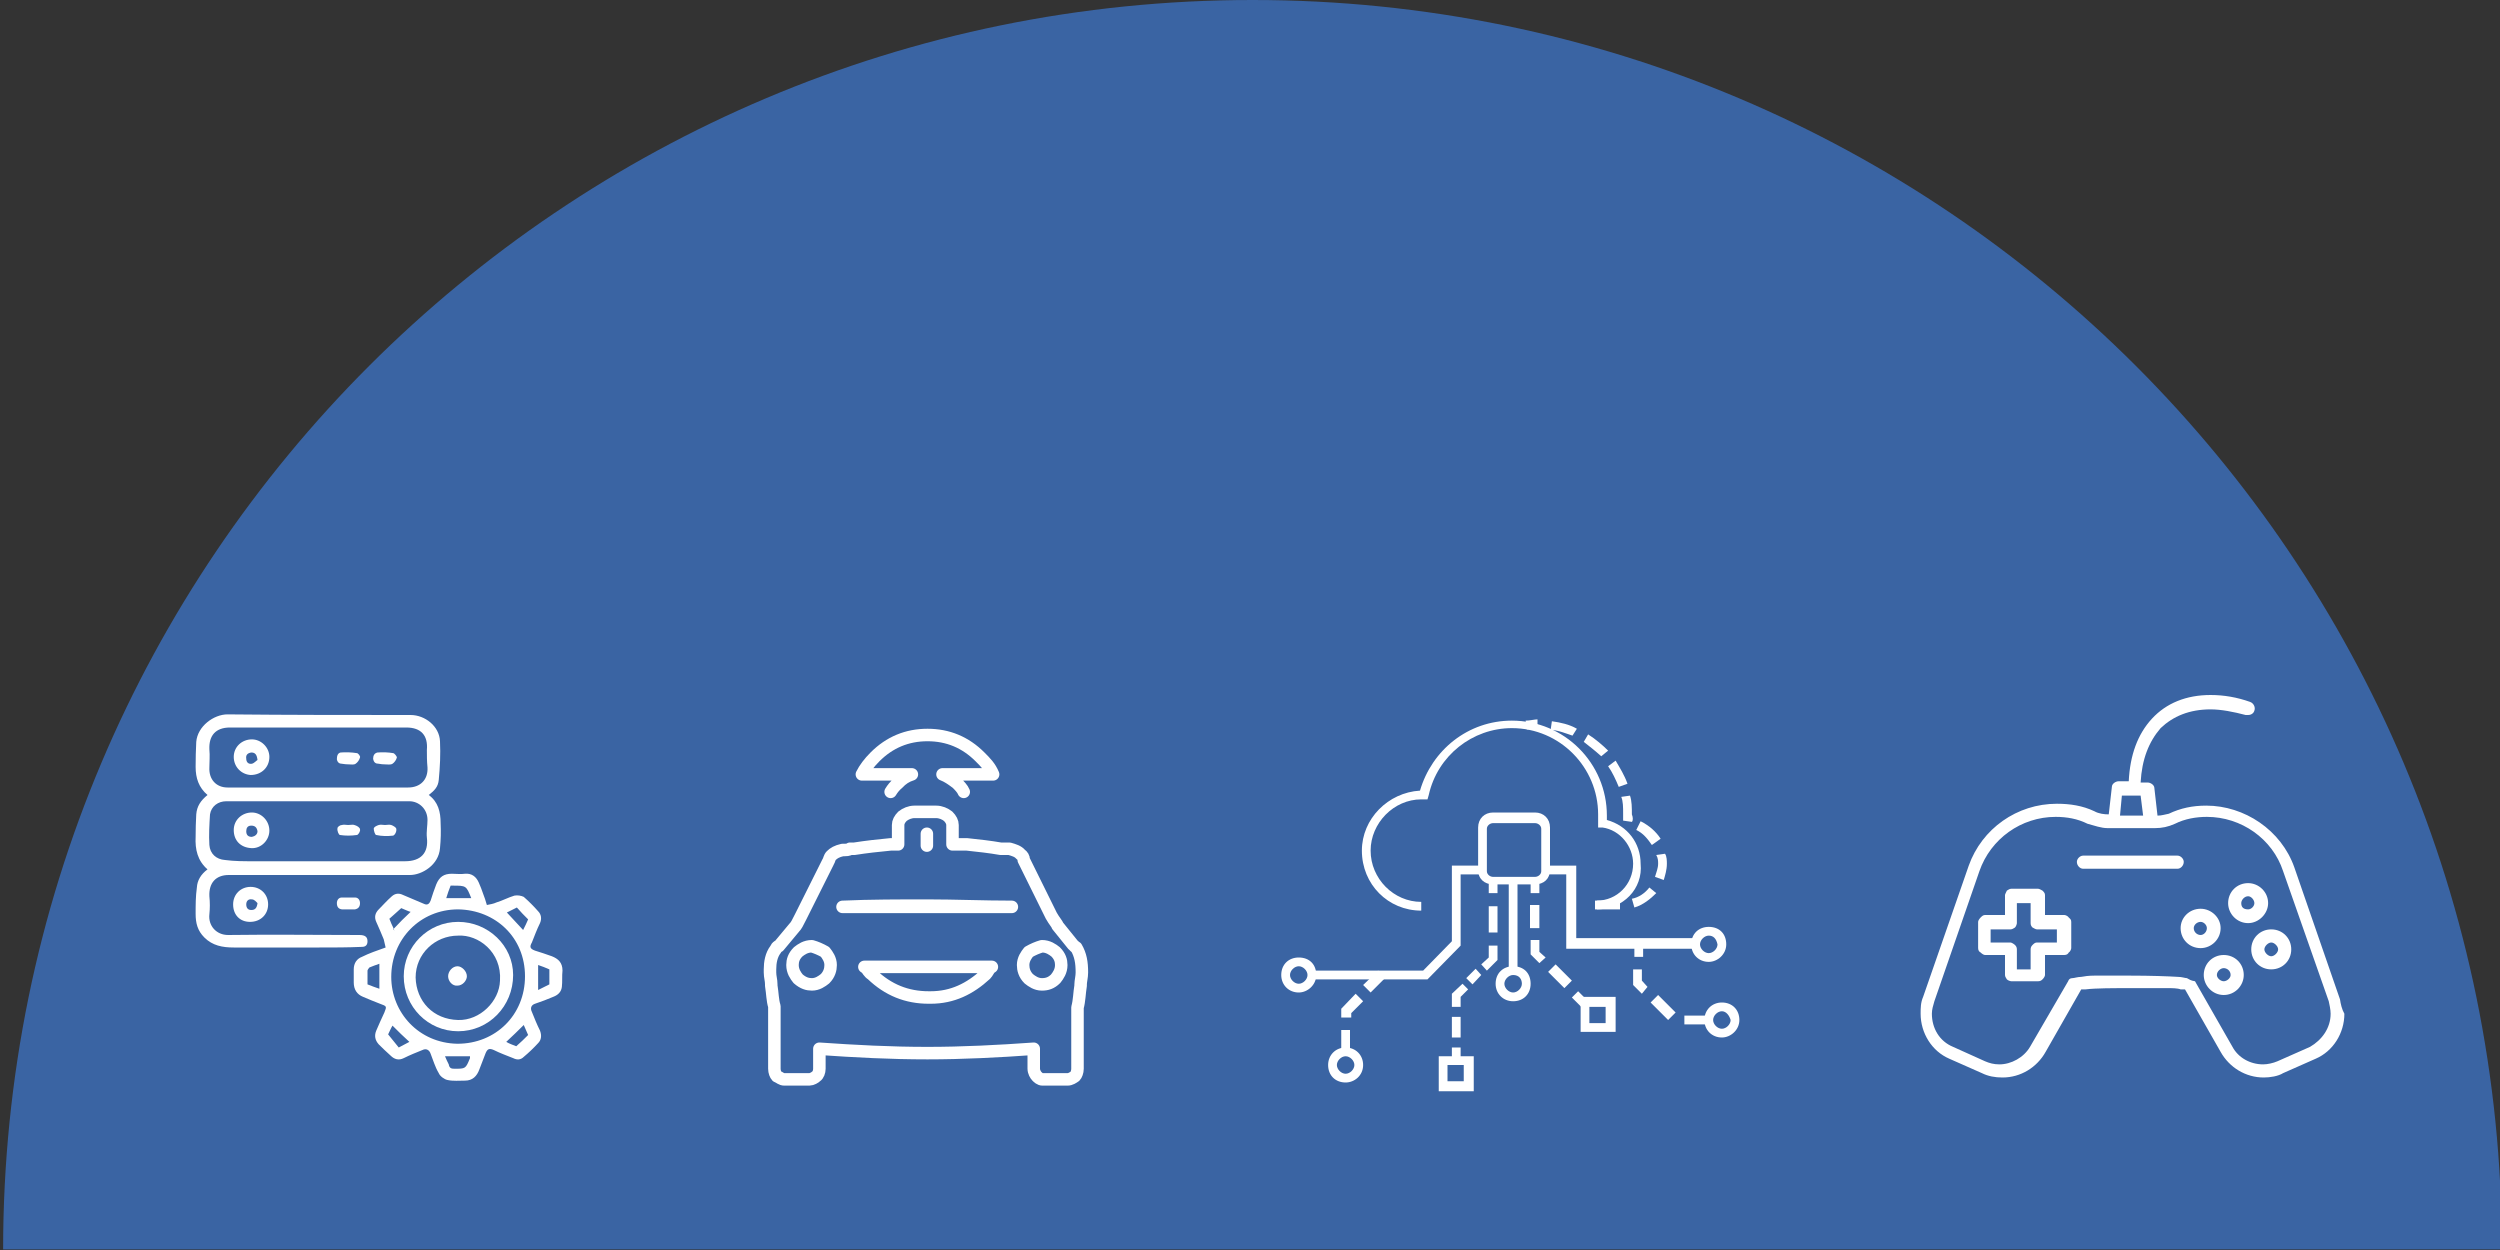
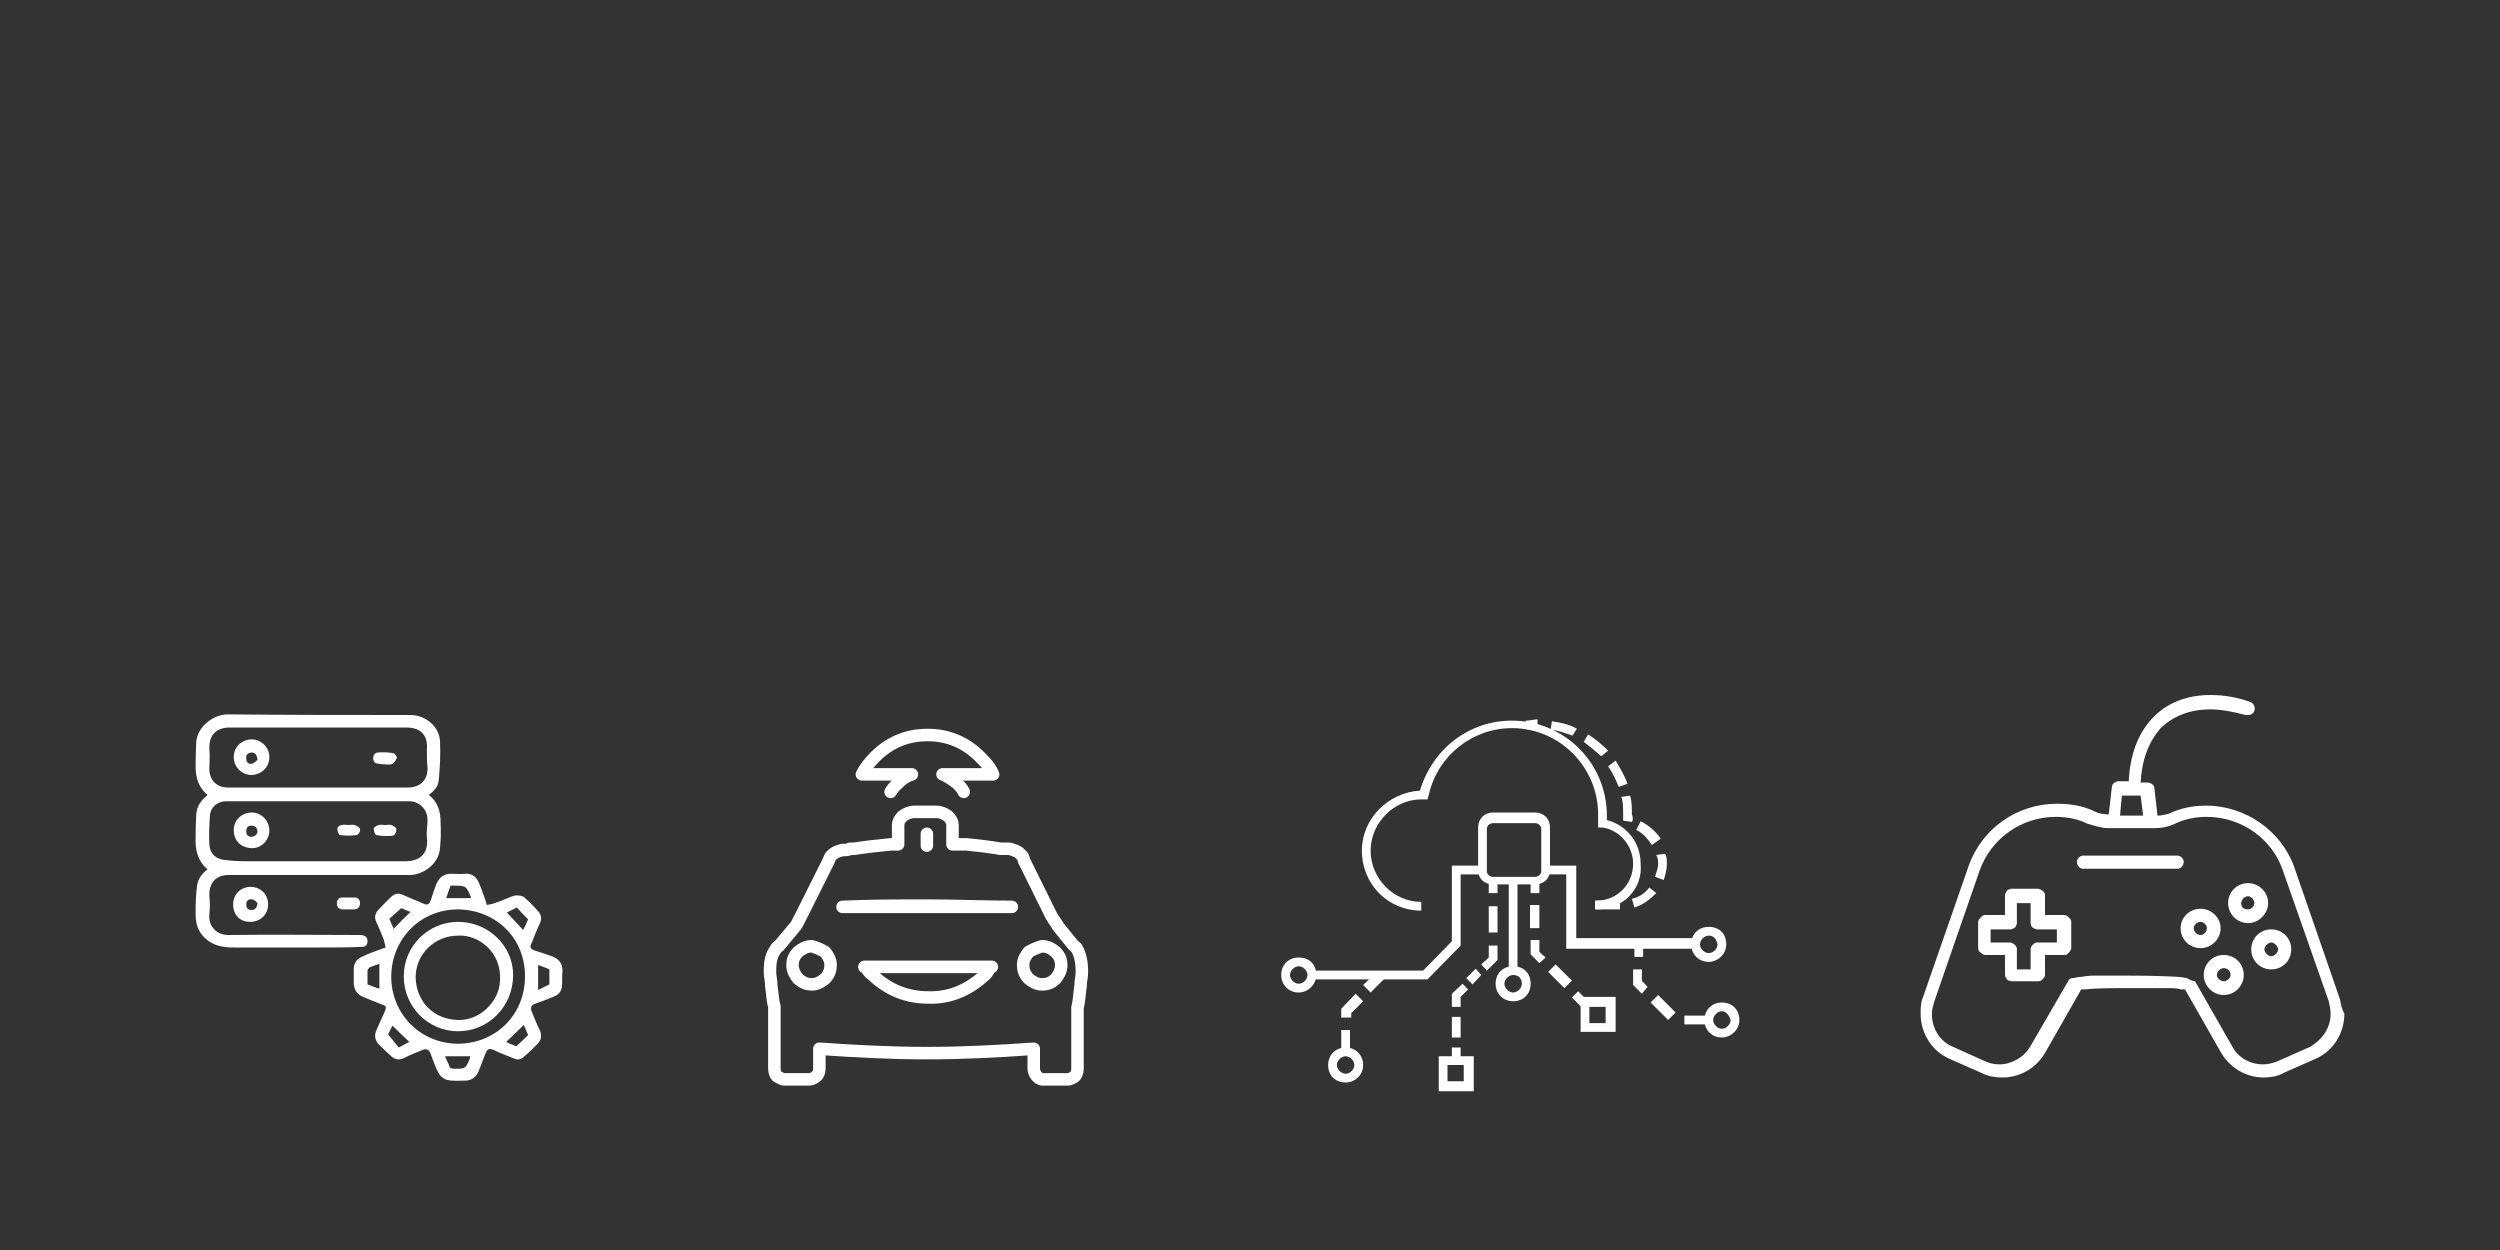
<svg xmlns="http://www.w3.org/2000/svg" version="1.2" viewBox="0 0 400 200" width="400" height="200">
  <rect x="0" y="0" width="400" height="200" fill="#333333" stroke="none" />
  <title>connected-products</title>
  <style>
		.s0 { fill: #3a64a3 } 
		.s1 { fill: none;stroke: #ffffff;stroke-linecap: round;stroke-linejoin: round;stroke-width: 2 } 
		.s2 { fill: #ffffff } 
	</style>
  <g id="Layer 1">
-     <path id="&lt;Path&gt;" class="s0" d="m200.4 0c-110.4 0-199.9 89.5-199.9 199.9h399.8c0-110.4-89.5-199.9-199.9-199.9z" />
    <g id="&lt;Group&gt;">
      <path id="&lt;Compound Path&gt;" fill-rule="evenodd" class="s1" d="m142.5 126.7c0.3-0.5 0.7-1 1.2-1.4q0.9-1 2.2-1.4h-8q0.7-1.4 2.1-2.8 3.5-3.5 8.4-3.5 4.9 0 8.4 3.5c0.9 0.9 1.6 1.6 2.1 2.8h-8.1c0.8 0.3 1.5 0.8 2.3 1.4 0.4 0.4 0.9 0.9 1.1 1.4m7 9.1h0.3c0.7 0.2 1.4 0.4 1.8 0.9 0.3 0.2 0.5 0.5 0.5 0.9l4.4 8.9c0.5 0.9 1 1.4 1 1.6l2.5 3.1c0.3 0.2 0.3 0.4 0.5 0.4 0.7 1.2 0.9 2.4 0.9 4 0 0.7-0.2 1.4-0.2 1.9 0 0 0 0 0 0.2-0.2 1.2-0.2 2.4-0.5 3.5 0 0.7 0 1.4 0 1.9 0 2.6 0 5.4 0 7.9 0 0.5-0.2 1-0.4 1.2-0.3 0.2-0.7 0.5-1.2 0.5h-4c-0.4 0-0.7-0.3-0.9-0.5-0.2-0.2-0.5-0.7-0.5-1.2v-3.2c-5.6 0.4-11.4 0.7-17 0.7-5.9 0-11.5-0.3-17.3-0.7v3.2c0 0.5-0.2 1-0.5 1.2-0.2 0.2-0.7 0.5-1.1 0.5h-4c-0.5 0-0.7-0.3-1.2-0.5-0.2-0.2-0.4-0.7-0.4-1.2 0-2.5 0-5.3 0-7.9 0-0.7 0-1.4 0-1.9v-0.2c-0.3-0.9-0.3-2.1-0.5-3.3 0 0 0 0 0-0.2 0-0.7-0.2-1.2-0.2-1.9 0-0.2 0-0.2 0-0.5 0-1.1 0.2-2.3 0.9-3.2 0.2-0.3 0.2-0.5 0.5-0.5l2.5-3c0.3-0.3 0.5-0.7 1-1.7l4.4-8.8c0.2-0.3 0.2-0.7 0.5-1 0.4-0.4 0.9-0.7 1.8-0.9h0.3c0.2 0 0.7 0 0.9-0.2q0.4 0 0.7 0c1.9-0.3 3.7-0.5 5.8-0.7 0.5 0 0.7 0 1.2 0 0-0.3 0-3.1 0-3.1q0-0.7 0.7-1.4c0.5-0.4 1.2-0.7 1.9-0.7 0 0 0 0 0.2 0 0 0 3.1 0 3.3 0 0.7 0 1.4 0.3 1.9 0.7q0.7 0.7 0.7 1.4c0 0.3 0 0.3 0 0.5v2.6c0.4 0 0.7 0 1.1 0 0.5 0 0.7 0 1.2 0 1.9 0.2 3.7 0.4 5.4 0.7 0.7 0 0.9 0 1.1 0zm0.7 9.3c-4.6 0-9.1-0.2-13.5-0.2-4.5 0-9.1 0-13.6 0.2-0.5 0 20.1 0 27.1 0zm-23.6 9.6l0.3 0.2c0.2 0.2 0.4 0.7 0.9 1 2.6 2.5 5.6 3.7 9.1 3.7h0.3c3.5 0 6.3-1.4 8.8-3.7 0.3-0.3 0.5-0.8 0.7-1l0.3-0.2zm-8.4-3.3c-1 0-1.7 0.5-2.2 0.9-0.7 0.7-0.9 1.4-0.9 2.1 0 1 0.5 1.7 0.9 2.2 0.8 0.7 1.5 0.9 2.2 0.9 0.9 0 1.6-0.5 2.1-0.9 0.7-0.7 0.9-1.5 0.9-2.2 0-0.9-0.5-1.6-0.9-2.1-0.7-0.4-1.4-0.7-2.1-0.9zm34.7 0.9c-0.4 0.5-0.9 1.2-0.9 2.1 0 0.7 0.2 1.5 0.9 2.2 0.5 0.4 1.2 0.9 2.1 0.9 0.8 0 1.5-0.2 2.2-0.9 0.4-0.5 0.9-1.2 0.9-2.2 0-0.7-0.2-1.4-0.9-2.1-0.5-0.4-1.2-0.9-2.2-0.9-0.7 0.2-1.4 0.5-2.1 0.9zm-16.3-18.9v1.9" />
    </g>
    <g id="&lt;Group&gt;">
      <path id="&lt;Path&gt;" class="s2" d="m255.5 145.5v-1.4c3.2 0 5.8-2.6 5.8-5.9 0-2.8-2.1-5.4-4.9-5.8h-0.7v-0.7q0-0.7 0-1.4c0-7.5-6.1-13.8-13.8-13.8-6.3 0-11.9 4.4-13.3 10.7l-0.2 0.7h-0.7-0.3c-4.4 0-8.1 3.8-8.1 8.2 0 4.5 3.7 8.2 8.1 8.2v1.4c-5.3 0-9.5-4.2-9.5-9.6 0-5.1 4.2-9.3 9.3-9.6 1.9-6.5 7.7-11.2 14.7-11.2 8.4 0 15.2 6.8 15.2 15.2q0 0.4 0 0.7c3.3 0.9 5.4 3.7 5.4 7 0.4 4-2.8 7.3-7 7.3z" />
      <path id="&lt;Compound Path&gt;" class="s2" d="m259.2 145.5h-4v-1.4h4zm2.3-0.3l-0.4-1.4c1.1-0.2 2.1-0.9 2.8-1.8l1.1 0.9c-0.9 0.9-2.1 1.9-3.5 2.3zm4.7-4.4l-1.4-0.5c0.2-0.7 0.5-1.4 0.5-2.1 0-0.4 0-0.9-0.3-1.4l1.4-0.2c0.3 0.4 0.3 1.2 0.3 1.6 0 1-0.3 1.9-0.5 2.6zm-1.9-5.6c-0.7-1-1.4-1.9-2.5-2.4l0.7-1.4c1.4 0.7 2.5 1.7 3.2 2.8zm-3.2-3.7l-1.4-0.2c0-0.5 0-0.7 0-1.2 0-0.9 0-1.9-0.3-2.6l1.4-0.2c0.3 0.9 0.3 1.9 0.3 3 0.2 0.5 0.2 1 0 1.2zm-2.1-5.6c-0.5-1.2-1-2.3-1.7-3.3l1.2-0.9c0.7 1.2 1.4 2.3 1.9 3.7zm-2.8-4.9c-1-0.9-1.9-1.6-2.8-2.3l0.7-1.2c1.1 0.7 2.3 1.7 3.2 2.6zm-4.6-3.3c-1.2-0.4-2.4-0.9-3.5-0.9l0.2-1.4c1.4 0.2 2.8 0.5 4 1.2zm-7.3-1l-0.2-1.4c0.7 0 1.4-0.2 1.9-0.2v1.4c-0.5 0.2-1 0.2-1.7 0.2z" />
      <path id="&lt;Compound Path&gt;" fill-rule="evenodd" class="s2" d="m245.6 141.5h-6.7c-1.4 0-2.4-0.9-2.4-2.3v-6.8c0-1.4 1-2.4 2.4-2.4h6.7c1.4 0 2.4 1 2.4 2.4v6.8c0 1.4-1 2.3-2.4 2.3zm-6.7-9.8c-0.5 0-1 0.4-1 0.9v6.8c0 0.5 0.5 0.9 1 0.9h6.7c0.5 0 1-0.4 1-0.9v-6.8c0-0.5-0.5-0.9-1-0.9z" />
      <path id="&lt;Path&gt;" class="s2" d="m242.8 140.8h-1.4v14.5h1.4z" />
      <path id="&lt;Path&gt;" class="s2" d="m233.7 167.6h-1.4v2.1h1.4z" />
      <path id="&lt;Path&gt;" class="s2" d="m233.7 162.7h-1.4v3.3h1.4z" />
      <path id="&lt;Path&gt;" class="s2" d="m233.7 161.1h-1.4v-2.1l1.7-1.6 0.9 0.9-1.2 1.2z" />
      <path id="&lt;Path&gt;" class="s2" d="m236.1 155l-1.5 1.5 1 1 1.4-1.5z" />
      <path id="&lt;Path&gt;" class="s2" d="m237.9 155.3l-0.9-1 1.2-1.1v-1.9h1.4v2.3z" />
      <path id="&lt;Path&gt;" class="s2" d="m239.6 145h-1.4v4.2h1.4z" />
      <path id="&lt;Path&gt;" class="s2" d="m239.6 140.8h-1.4v2.1h1.4z" />
      <path id="&lt;Path&gt;" class="s2" d="m252.5 158.6l-1 1 1.5 1.5 1-1z" />
      <path id="&lt;Compound Path&gt;" class="s2" d="m250.3 158.1l-2.6-2.6 1.2-1.2 2.6 2.6zm-4-4l-1.4-1.4v-2.3h1.4v1.9l1 0.9zm0-5.6h-1.5v-3.7h1.5z" />
      <path id="&lt;Path&gt;" class="s2" d="m246.3 140.8h-1.4v2.1h1.4z" />
      <path id="&lt;Path&gt;" class="s2" d="m271.3 151.8h-20.7v-11.9h-3.3v-1.4h4.9v11.6h19.1z" />
      <path id="&lt;Path&gt;" class="s2" d="m228.4 156.7h-18.5v-1.4h17.8l4.6-4.7v-12.1h4.9v1.4h-3.5v11.4z" />
      <path id="&lt;Compound Path&gt;" fill-rule="evenodd" class="s2" d="m242.1 160.2c-1.6 0-2.8-1.2-2.8-2.8 0-1.7 1.2-2.8 2.8-2.8 1.7 0 2.8 1.1 2.8 2.8 0 1.6-1.1 2.8-2.8 2.8zm0-4.2c-0.7 0-1.4 0.7-1.4 1.4 0 0.7 0.7 1.4 1.4 1.4 0.7 0 1.4-0.7 1.4-1.4 0-0.7-0.4-1.4-1.4-1.4z" />
      <path id="&lt;Compound Path&gt;" fill-rule="evenodd" class="s2" d="m273.4 153.9c-1.6 0-2.8-1.2-2.8-2.8 0-1.7 1.2-2.8 2.8-2.8 1.7 0 2.8 1.1 2.8 2.8 0 1.6-1.4 2.8-2.8 2.8zm0-4.2c-0.7 0-1.4 0.7-1.4 1.4 0 0.7 0.7 1.4 1.4 1.4 0.7 0 1.4-0.7 1.4-1.4q-0.3-1.4-1.4-1.4z" />
      <path id="&lt;Compound Path&gt;" fill-rule="evenodd" class="s2" d="m207.8 158.8c-1.6 0-2.8-1.2-2.8-2.8 0-1.7 1.2-2.8 2.8-2.8 1.7 0 2.8 1.1 2.8 2.8 0 1.6-1.4 2.8-2.8 2.8zm0-4.2c-0.7 0-1.4 0.7-1.4 1.4 0 0.7 0.7 1.4 1.4 1.4 0.7 0 1.4-0.7 1.4-1.4 0-0.7-0.7-1.4-1.4-1.4z" />
      <path id="&lt;Compound Path&gt;" fill-rule="evenodd" class="s2" d="m215.3 173.2c-1.6 0-2.8-1.1-2.8-2.8 0-1.6 1.2-2.8 2.8-2.8 1.6 0 2.8 1.2 2.8 2.8 0 1.7-1.4 2.8-2.8 2.8zm0-4.2c-0.7 0-1.4 0.7-1.4 1.4 0 0.7 0.7 1.4 1.4 1.4 0.7 0 1.4-0.7 1.4-1.4 0-0.7-0.7-1.4-1.4-1.4z" />
      <path id="&lt;Compound Path&gt;" fill-rule="evenodd" class="s2" d="m275.5 166c-1.6 0-2.8-1.2-2.8-2.8 0-1.6 1.2-2.8 2.8-2.8 1.7 0 2.8 1.2 2.8 2.8 0 1.6-1.4 2.8-2.8 2.8zm0-4.2c-0.7 0-1.4 0.7-1.4 1.4 0 0.7 0.7 1.4 1.4 1.4 0.7 0 1.4-0.7 1.4-1.4-0.2-0.7-0.7-1.4-1.4-1.4z" />
      <path id="&lt;Compound Path&gt;" fill-rule="evenodd" class="s2" d="m235.8 174.6h-5.6v-5.6h5.6zm-4.2-1.6h2.6v-2.6h-2.6z" />
      <path id="&lt;Compound Path&gt;" fill-rule="evenodd" class="s2" d="m258.5 165.1h-5.6v-5.6h5.6zm-4.2-1.4h2.6v-2.6h-2.6z" />
      <path id="&lt;Compound Path&gt;" class="s2" d="m216 168.8h-1.4v-4h1.4zm0-6h-1.4v-1.4l2.3-2.4 1.2 1.2-1.9 1.9v0.7zm3.3-4l-1.2-1.2 2.4-2.3 1.1 1.2z" />
      <path id="&lt;Compound Path&gt;" class="s2" d="m273.4 163.9h-3.9v-1.4h3.9zm-6.5-0.7l-2.8-2.8 1.2-1.2 2.8 2.8zm-4.2-4.2l-1.4-1.4v-2.5h1.4v1.8l0.9 1zm0.2-5.9h-1.4v-2.1h1.4z" />
    </g>
    <g id="&lt;Group&gt;">
      <path id="&lt;Compound Path&gt;" fill-rule="evenodd" class="s2" d="m363.4 148.7c1.8 0 3.2 1.4 3.2 3.2 0 1.8-1.4 3.2-3.2 3.2-1.8 0-3.2-1.4-3.2-3.2 0-1.8 1.4-3.2 3.2-3.2zm0 4.3c0.5 0 1.1-0.6 1.1-1.1 0-0.5-0.6-1.1-1.1-1.1-0.5 0-1.1 0.6-1.1 1.1 0 0.5 0.6 1.1 1.1 1.1z" />
      <path id="&lt;Compound Path&gt;" fill-rule="evenodd" class="s2" d="m331 146.8c0.2 0.2 0.4 0.3 0.4 0.7v4.2c0 0.2-0.2 0.6-0.4 0.7-0.1 0.2-0.3 0.4-0.7 0.4h-3.1v3.2c0 0.2-0.2 0.5-0.4 0.7-0.2 0.2-0.4 0.3-0.7 0.3h-4.3c-0.1 0-0.5-0.1-0.7-0.3-0.1-0.2-0.3-0.4-0.3-0.7v-3.2h-3.2c-0.2 0-0.5-0.2-0.7-0.4-0.2-0.1-0.4-0.3-0.4-0.7v-4.2c0-0.2 0.2-0.5 0.4-0.7 0.2-0.2 0.4-0.4 0.7-0.4h3.2v-3.2c0-0.1 0.2-0.5 0.3-0.7 0.2-0.1 0.4-0.3 0.7-0.3h4.3c0.2 0 0.5 0.2 0.7 0.3 0.2 0.2 0.4 0.4 0.4 0.7v3.2h3.1c0.2 0 0.6 0.2 0.7 0.4zm-5.8 4.4c0.2-0.2 0.4-0.4 0.7-0.4h3.2v-2.1h-3.2c-0.2 0-0.5-0.2-0.7-0.3-0.2-0.2-0.3-0.4-0.3-0.7v-3.2h-2.2v3.2c0 0.1-0.1 0.5-0.3 0.7-0.2 0.1-0.4 0.3-0.7 0.3h-3.2v2.1h3.2c0.1 0 0.5 0.2 0.7 0.4 0.2 0.2 0.3 0.4 0.3 0.7v3.2h2.2v-3.2c0-0.3 0.1-0.5 0.3-0.7z" />
      <path id="&lt;Compound Path&gt;" fill-rule="evenodd" class="s2" d="m375.1 162.2c0 3.1-1.8 6-4.6 7.2l-5.2 2.3c-0.8 0.5-2.1 0.7-3.1 0.7-2.9 0-5.5-1.6-6.9-4.1l-5.7-10c-0.2 0-0.5 0-0.7 0-0.5-0.2-1.4-0.2-2.1-0.2-1.6 0-3.6 0-5.5 0-3.2 0-6 0-7.6 0.2-0.4 0-0.5 0-0.7 0l-5.7 10c-1.4 2.5-4 4.1-6.9 4.1-1.2 0-2.3-0.2-3.3-0.7l-5.2-2.3c-2.8-1.2-4.6-4.1-4.6-7.2 0-0.9 0-1.8 0.4-2.7l7.3-21c2.1-5.9 7.7-9.9 14.1-9.9 2.1 0 4.1 0.3 6 1.2 0.7 0.4 1.6 0.5 2.3 0.5l0.5-4.4c0-0.5 0.6-0.9 1.1-0.9h1.6q0.3-6.3 3.7-10c2.3-2.5 5.5-3.8 9.4-3.8q3.2 0 6.3 1.1c0.6 0.2 0.9 0.9 0.7 1.4-0.1 0.4-0.5 0.7-1 0.7-0.2 0-0.2 0-0.4 0-1.9-0.5-3.9-0.9-5.6-0.9-3.4 0-6 1.1-8 3-1.9 2.2-3 5-3.2 8.7h1.1c0.5 0 1.1 0.4 1.1 0.9l0.5 4.4c0.7 0 1.2-0.2 1.8-0.3 1.9-0.9 3.8-1.3 6-1.3 6.1 0 12 3.9 14.1 9.9l7.3 21.1c0.1 0.7 0.3 1.6 0.7 2.3zm-32.2-31.7l-0.4-3.2h-3l-0.3 3.2zm8.3 26.5l6 10.5c0.9 1.7 2.8 2.8 4.9 2.8 0.7 0 1.6-0.2 2.3-0.5l5.2-2.3c1.9-1.1 3.3-3 3.3-5.3 0-0.7-0.2-1.5-0.3-2l-7.3-20.8c-1.7-5.2-6.7-8.7-12.2-8.7-1.7 0-3.5 0.3-5.1 1.1-1.1 0.5-2.1 0.7-3.2 0.7h-7.6c-1 0-2.1-0.4-3.2-0.7-1.6-0.8-3.3-1.1-5.1-1.1-5.5 0-10.4 3.5-12.2 8.7l-7.2 20.8c-0.2 0.7-0.4 1.3-0.4 2 0 2.3 1.2 4.4 3.4 5.3l5.1 2.3c0.7 0.3 1.4 0.5 2.3 0.5 1.9 0 3.9-1.1 4.9-2.8l6.1-10.5c0.1-0.3 0.3-0.5 0.7-0.5 0.3 0 0.8-0.2 1.4-0.2 0.5-0.1 1.2-0.2 2.1-0.2 1.6 0 3.7 0 5.7 0 3.3 0 6.1 0.1 7.7 0.2 0.6 0 1.1 0.2 1.4 0.2 0.4 0.2 0.6 0.4 1.3 0.5z" />
      <path id="&lt;Compound Path&gt;" fill-rule="evenodd" class="s2" d="m356.5 144.5c0-1.8 1.4-3.2 3.2-3.2 1.7 0 3.2 1.4 3.2 3.2 0 1.7-1.5 3.2-3.2 3.2-1.8 0-3.2-1.5-3.2-3.2zm3.2 1c0.5 0 1-0.5 1-1 0-0.5-0.5-1.1-1-1.1-0.6 0-1.1 0.6-1.1 1.1q0 1 1.1 1z" />
      <path id="&lt;Compound Path&gt;" fill-rule="evenodd" class="s2" d="m352.1 151.7c-1.8 0-3.2-1.4-3.2-3.2 0-1.7 1.4-3.1 3.2-3.1 1.7 0 3.2 1.4 3.2 3.1 0 1.8-1.5 3.2-3.2 3.2zm0-4.2c-0.6 0-1.1 0.5-1.1 1 0 0.6 0.5 1.1 1.1 1.1 0.5 0 1-0.5 1-1.1 0-0.5-0.5-1-1-1z" />
      <path id="&lt;Compound Path&gt;" fill-rule="evenodd" class="s2" d="m355.8 159.2c-1.8 0-3.2-1.5-3.2-3.2 0-1.8 1.4-3.2 3.2-3.2 1.8 0 3.2 1.4 3.2 3.2 0 1.7-1.4 3.2-3.2 3.2zm0-4.3c-0.5 0-1.1 0.5-1.1 1.1 0 0.5 0.6 1 1.1 1 0.5 0 1.1-0.5 1.1-1 0-0.7-0.6-1.1-1.1-1.1z" />
      <path id="&lt;Path&gt;" class="s2" d="m349.4 137.9c0-0.5-0.5-1-1-1h-15.1c-0.5 0-1 0.5-1 1 0 0.6 0.5 1.1 1 1.1h15.1c0.5 0 1-0.5 1-1.1z" />
    </g>
    <g id="&lt;Group&gt;">
      <path id="&lt;Compound Path&gt;" fill-rule="evenodd" class="s2" d="m33.2 139.1c-1.6-1.4-2-3.2-1.9-5.2q0-1.8 0.1-3.6c0.1-1.3 0.7-2.2 1.8-3.1-1.4-1.2-1.9-2.7-1.9-4.5q0-2 0.1-4c0.2-2.5 2.8-4.4 5-4.4 9.8 0.1 19.5 0.1 29.3 0.1 2.3 0 4.6 1.8 4.7 4.2 0.1 2.1 0 4.1-0.2 6.2-0.1 1.1-0.7 1.7-1.6 2.4 1.5 1.1 1.9 2.7 1.9 4.5q0.1 2-0.1 4c-0.2 2.7-2.9 4.3-4.8 4.3-9.7 0-19.3 0-29 0-2.1 0-3.2 1.3-3.1 3.4 0.1 1 0.1 1.9 0 2.9-0.2 1.8 1.1 3.3 3 3.3 7-0.1 14 0 21 0 0.9 0 1.3 0.3 1.3 1q0 0.9-0.9 0.9c-2.3 0.1-4.5 0.1-6.8 0.1q-6.8 0-13.7 0c-1.8 0-3.4-0.3-4.7-1.6-1.1-1.1-1.4-2.3-1.4-3.8 0-1.4 0-2.8 0.2-4.2q0.1-1.7 1.7-2.9zm17.7-13.1q7.2 0 14.4 0c2 0 3.2-1.3 3.1-3.2-0.1-1-0.1-1.9-0.1-2.8 0.2-2.3-0.9-3.6-3.3-3.6q-3.7 0-7.4 0-10.4 0-20.8 0c-2.3 0-3.4 1.3-3.3 3.5 0.1 1 0 2 0 2.9-0.1 1.9 1.1 3.2 2.9 3.2q7.3 0 14.5 0zm0.1 2.2q-7.4 0-14.8 0c-1.3 0-2.4 0.8-2.6 2.1-0.1 1.6-0.2 3.3-0.1 4.9 0.1 1.4 1.1 2.3 2.5 2.4 1.5 0.2 3 0.2 4.5 0.2q12.1 0 24.3 0c2.5 0 3.8-1.3 3.5-3.8-0.1-0.9 0.1-1.9 0.1-2.8 0-1.8-1.4-3-2.9-3-4.8 0-9.7 0-14.5 0z" />
      <path id="&lt;Compound Path&gt;" fill-rule="evenodd" class="s2" d="m61.7 151.6c-0.1-0.4-0.2-0.9-0.3-1.3-0.4-1-0.8-1.9-1.2-2.8q-0.5-1.1 0.4-2c0.7-0.7 1.3-1.4 2.1-2.1q0.8-0.7 1.8-0.2c1.1 0.5 2.2 0.9 3.3 1.4 0.6 0.3 0.9 0 1.1-0.5q0.4-1.3 0.9-2.6c0.5-1.2 1.2-1.7 2.5-1.7 0.7 0 1.4 0.1 2.1 0 1.1-0.1 1.8 0.5 2.2 1.4q0.4 0.9 0.7 1.8c0.2 0.5 0.4 1.1 0.6 1.8 0.5-0.1 1.1-0.2 1.5-0.4 1-0.3 1.9-0.8 2.9-1.1 0.5-0.1 1.1 0 1.5 0.2 0.8 0.7 1.6 1.5 2.3 2.3 0.5 0.5 0.6 1.2 0.3 1.9-0.5 1-0.9 2.1-1.3 3.1-0.4 0.7-0.3 1 0.5 1.3q1.3 0.4 2.7 0.9c1 0.4 1.7 1 1.7 2.3-0.1 0.8 0 1.7-0.1 2.6-0.1 0.8-0.6 1.3-1.4 1.6q-1.4 0.6-2.9 1.1c-0.6 0.2-0.8 0.7-0.5 1.3 0.4 1 0.8 2 1.3 3 0.3 0.8 0.2 1.5-0.3 2q-1.1 1.2-2.3 2.2-0.7 0.7-1.7 0.2c-1-0.4-2.1-0.8-3.1-1.3-0.7-0.3-1-0.2-1.3 0.5q-0.5 1.3-1 2.6c-0.4 1.1-1.1 1.8-2.3 1.8-0.9 0-1.9 0.1-2.8-0.1-0.5-0.1-1.2-0.6-1.4-1.1-0.6-1-0.9-2.1-1.3-3.1-0.2-0.6-0.7-0.9-1.3-0.6-1 0.4-2 0.8-3 1.3-0.8 0.4-1.5 0.2-2.1-0.4q-1-0.9-1.9-1.8-0.9-1-0.4-2.2 0.6-1.4 1.3-2.9c0.4-1 0.4-1-0.7-1.4q-1.3-0.5-2.7-1.1c-1-0.4-1.5-1.2-1.5-2.3q0-1 0-2.1c0-1 0.5-1.7 1.3-2 1.2-0.6 2.4-1 3.8-1.5zm0.9 4.7c0 5.7 4.4 10.6 10.6 10.7 6.1 0 10.8-4.6 10.8-10.8 0-6.2-4.7-10.6-10.7-10.7-6.1 0-10.7 4.8-10.7 10.8zm8.6 12.7c0.2 0.5 0.4 0.9 0.6 1.3 0.1 0.6 0.4 0.7 0.9 0.7 1.8 0 1.8 0 2.5-1.7q0-0.2 0-0.3c-1.3 0-2.6 0-4 0zm-10.5-10.8c0-1.4 0-2.7 0-4-0.6 0.2-1.1 0.4-1.6 0.6-0.1 0.1-0.3 0.4-0.3 0.5 0 0.8 0 1.5 0 2.2q1 0.4 1.9 0.7zm20.3 8.5c0.5 0.3 1.1 0.5 1.6 0.7 0.7-0.6 1.3-1.2 1.9-1.8-0.2-0.5-0.5-1.1-0.7-1.6q-1.4 1.4-2.8 2.7zm-9.6-23q2 0 4 0c-0.8-2-0.8-2-3-2q-0.1 0-0.3 0-0.4 1-0.7 2zm-8.4 4.9q-0.1 0-0.1 0 0.1 0.2 0.2 0.3-0.1-0.2-0.1-0.3zm2.7-2.7c-0.4-0.1-1-0.4-1.5-0.6-0.7 0.6-1.3 1.2-1.9 1.7q0.3 0.8 0.7 1.6 1.3-1.4 2.7-2.7zm-2.9 18.2c-0.2 0.3-0.5 1-0.7 1.4q0.9 1.1 1.7 2.1 1.1-0.6 1.7-0.9c-0.9-0.8-1.8-1.7-2.7-2.6zm18.3-18.1q1.3 1.4 2.6 2.8c0.3-0.6 0.6-1.2 0.8-1.7-0.6-0.6-1.2-1.2-1.8-1.9-0.6 0.3-1.2 0.6-1.6 0.8zm5 12.4q1-0.5 1.8-0.9 0-1.2 0-2.4-0.9-0.4-1.8-0.7c0 1.3 0 2.6 0 4z" />
      <path id="&lt;Compound Path&gt;" fill-rule="evenodd" class="s2" d="m40 147.5c-1.6 0-2.7-1.1-2.7-2.8 0-1.6 1.2-2.8 2.8-2.8 1.6 0 2.8 1.2 2.8 2.8 0 1.6-1.2 2.8-2.9 2.8zm1.2-3c-0.2-0.2-0.5-0.6-0.9-0.6-0.6-0.1-0.9 0.3-0.9 0.8 0 0.6 0.3 0.9 0.8 0.9 0.6 0 0.9-0.3 1-1.1z" />
      <path id="&lt;Path&gt;" class="s2" d="m55.7 145.5c-0.3 0-0.6 0-1 0q-0.8-0.1-0.8-1c0-0.5 0.3-0.9 0.8-0.9q1 0 2.1 0c0.5 0 0.8 0.4 0.8 0.9 0 0.6-0.3 0.9-0.8 1-0.4 0-0.7 0-1.1 0z" />
      <path id="&lt;Compound Path&gt;" fill-rule="evenodd" class="s2" d="m43.1 121.1c0 1.7-1.3 2.9-3 2.9-1.5-0.1-2.7-1.3-2.7-2.9 0-1.6 1.3-2.8 2.9-2.8 1.5 0 2.8 1.3 2.8 2.8zm-1.9 0.5c-0.1-0.9-0.4-1.2-1-1.2-0.6 0.1-0.9 0.4-0.8 1 0 0.5 0.3 0.9 0.9 0.8 0.4-0.1 0.7-0.5 0.9-0.6z" />
-       <path id="&lt;Path&gt;" class="s2" d="m55.8 122.3q-0.5 0-1.1-0.1c-0.4 0-0.7-0.2-0.8-0.7 0-0.5 0.1-1 0.6-1.1q1.3-0.1 2.6 0.1c0.2 0 0.6 0.5 0.5 0.7-0.1 0.4-0.4 0.8-0.7 1-0.3 0.2-0.7 0.1-1.1 0.1z" />
      <path id="&lt;Path&gt;" class="s2" d="m61.6 122.3q-0.5 0-1-0.1c-0.5 0-0.8-0.2-0.9-0.8 0-0.5 0.2-0.9 0.7-1q1.3-0.1 2.5 0.1c0.2 0 0.6 0.5 0.6 0.7-0.1 0.4-0.4 0.8-0.7 1-0.3 0.2-0.8 0.1-1.2 0.1z" />
      <path id="&lt;Compound Path&gt;" fill-rule="evenodd" class="s2" d="m43.1 132.9c0 1.5-1.3 2.9-2.9 2.8-1.7-0.1-2.8-1.2-2.8-2.9 0-1.6 1.3-2.8 2.9-2.8 1.5 0 2.8 1.3 2.8 2.9zm-2.8 1c0.5-0.1 0.9-0.4 0.9-0.9-0.1-0.6-0.4-0.9-1-0.9-0.6 0-0.8 0.4-0.8 0.9 0 0.6 0.3 0.9 0.9 0.9z" />
      <path id="&lt;Path&gt;" class="s2" d="m61.6 132c0.3 0 0.7-0.1 1 0 0.3 0.1 0.8 0.4 0.8 0.6 0.1 0.4-0.2 1-0.5 1.1-0.9 0.1-1.8 0.1-2.7-0.1-0.2 0-0.4-0.7-0.4-1 0-0.3 0.5-0.5 0.8-0.6 0.3-0.1 0.7 0 1 0q0 0 0 0z" />
      <path id="&lt;Path&gt;" class="s2" d="m55.7 132c0.4 0 0.8-0.1 1 0 0.4 0.1 0.9 0.4 0.9 0.7 0.1 0.3-0.3 0.9-0.5 0.9q-1.4 0.2-2.7 0c-0.2 0-0.5-0.7-0.4-1.1 0-0.2 0.4-0.5 0.7-0.5 0.3-0.1 0.7 0 1 0q0 0 0 0z" />
      <path id="&lt;Compound Path&gt;" fill-rule="evenodd" class="s2" d="m64.6 156.2c0-4.8 3.9-8.7 8.7-8.7 4.8 0 8.8 3.8 8.8 8.5 0 5-3.9 9-8.8 9-4.8 0-8.7-3.9-8.7-8.8zm8.7-6.5c-3.7 0-6.8 2.9-6.8 6.7 0.1 3.8 2.8 6.7 6.8 6.8 3.5 0.1 6.6-3 6.7-6.3 0.3-4.6-3.5-7.4-6.7-7.2z" />
-       <path id="&lt;Path&gt;" class="s2" d="m73.2 154.6c0.7 0 1.5 0.8 1.5 1.6 0 0.7-0.7 1.5-1.5 1.5-0.8 0.1-1.5-0.7-1.5-1.5 0-0.8 0.7-1.6 1.5-1.6z" />
    </g>
  </g>
</svg>